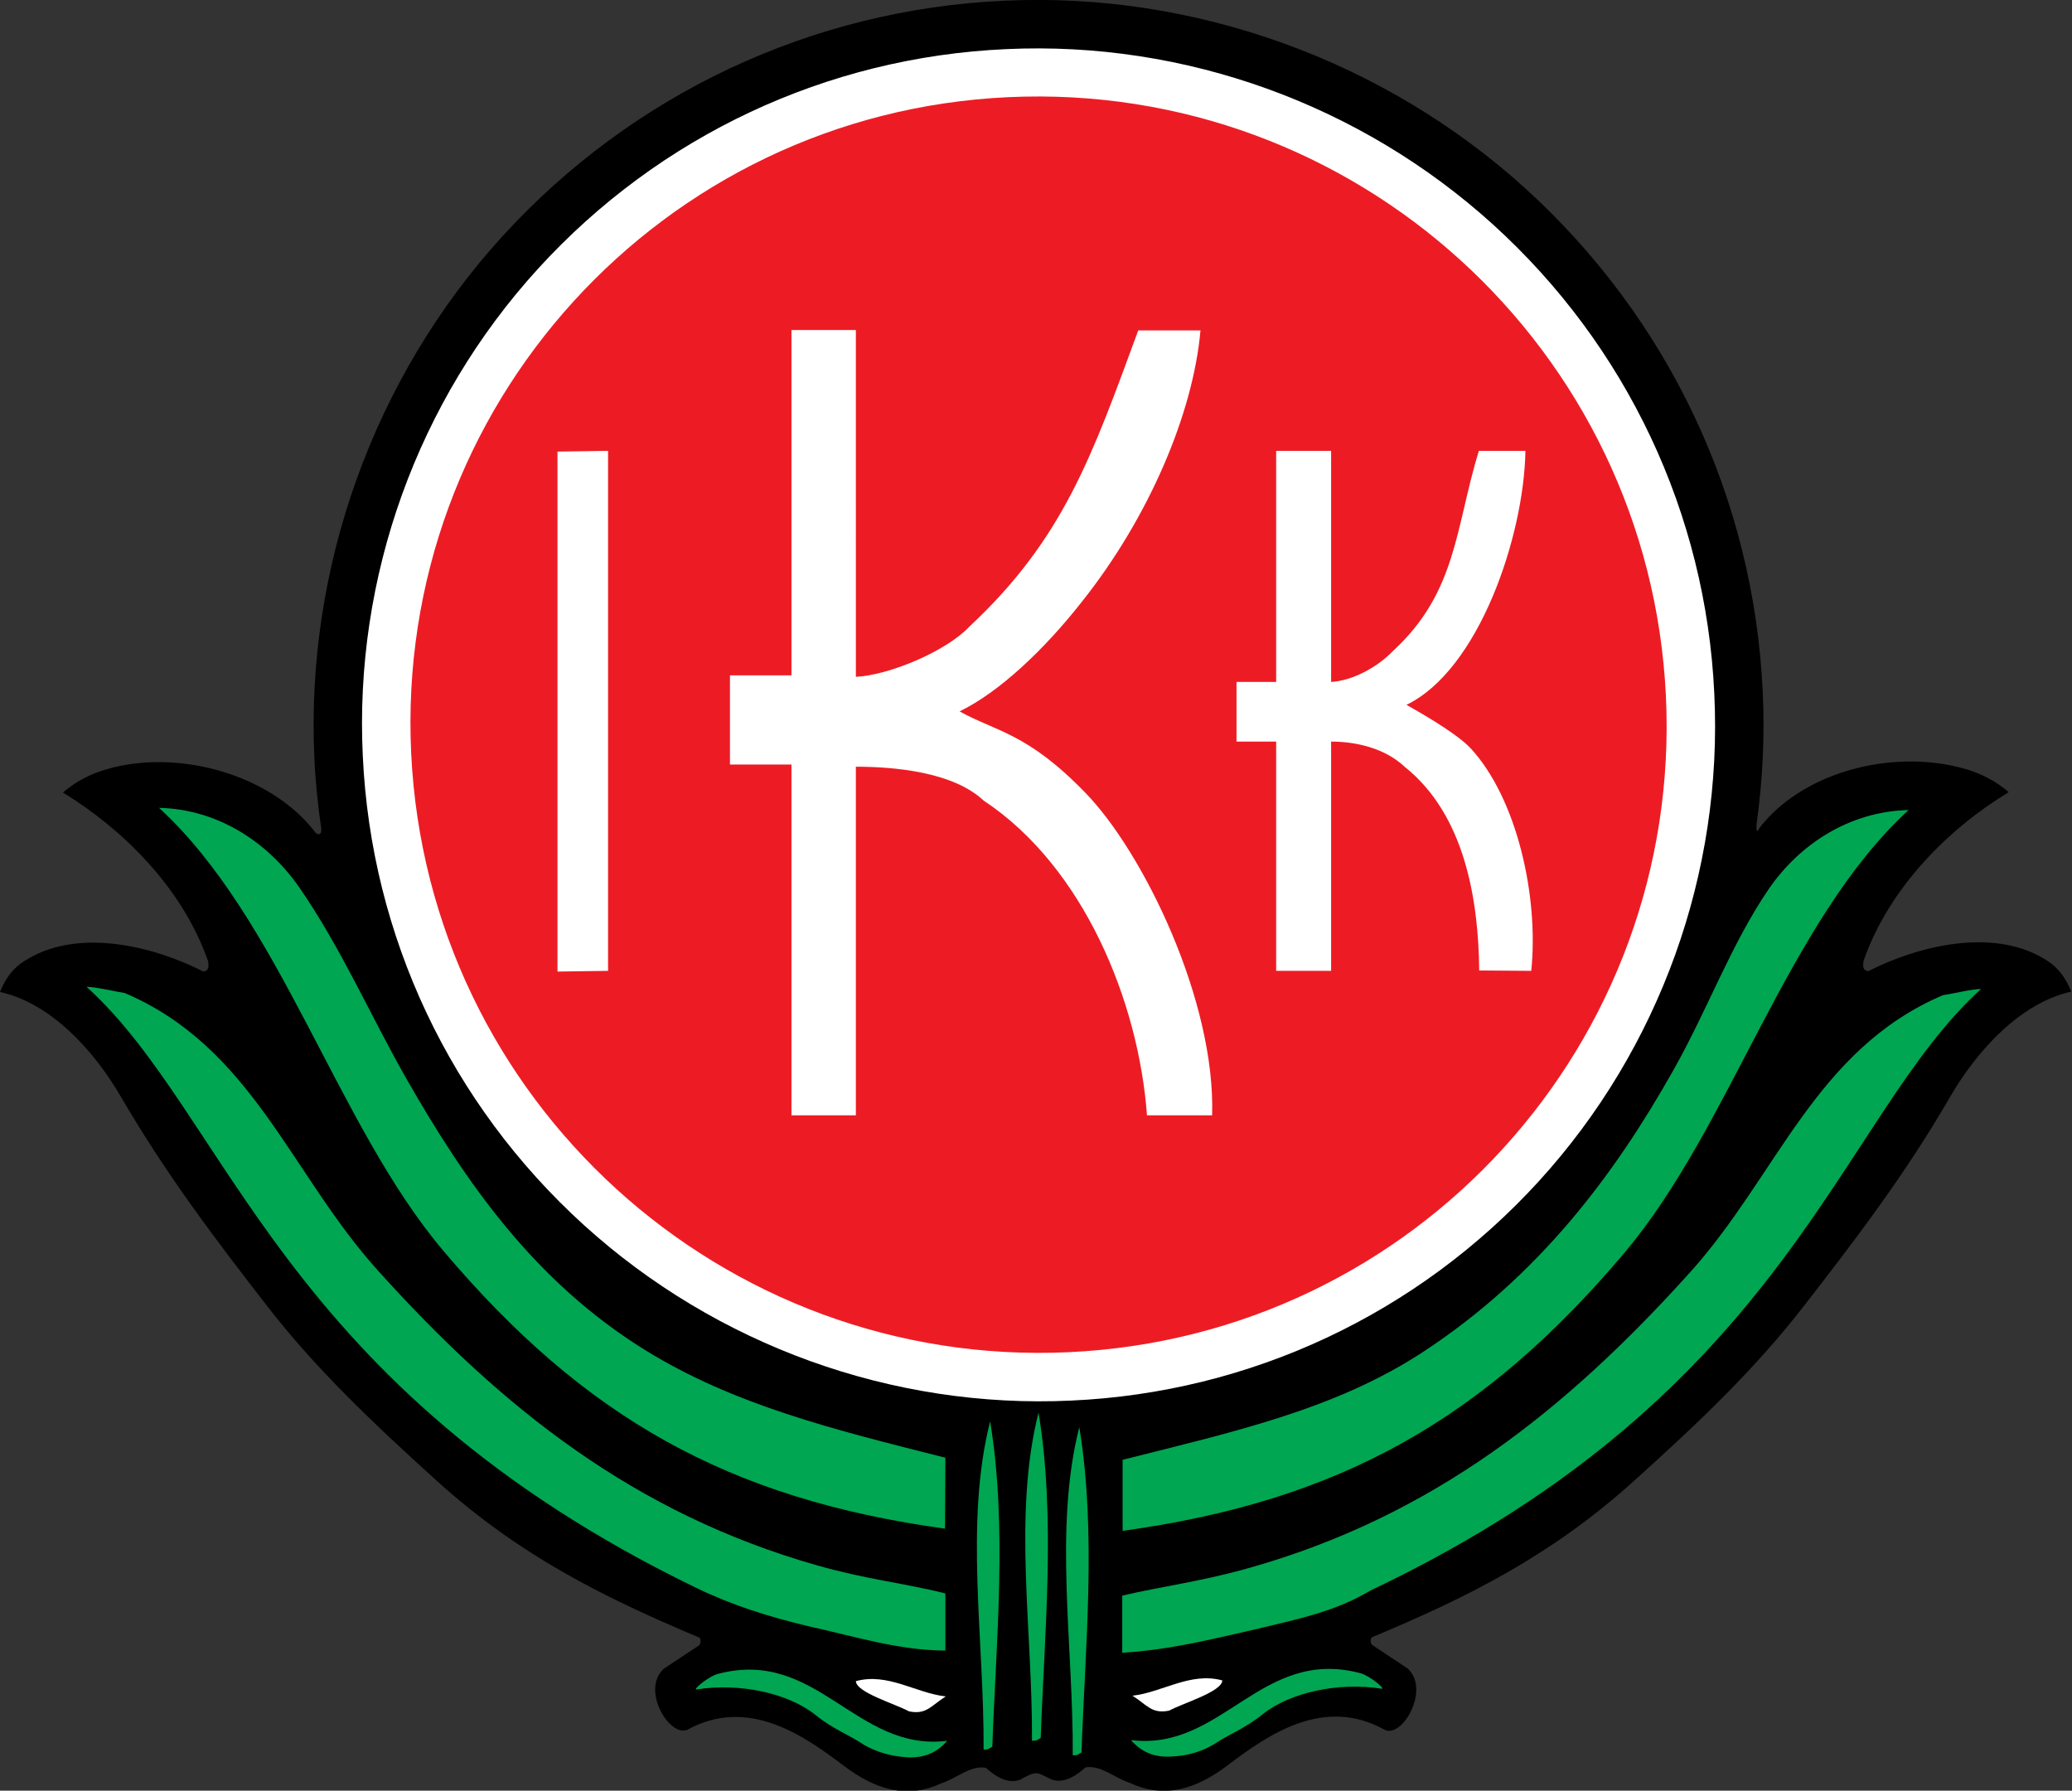
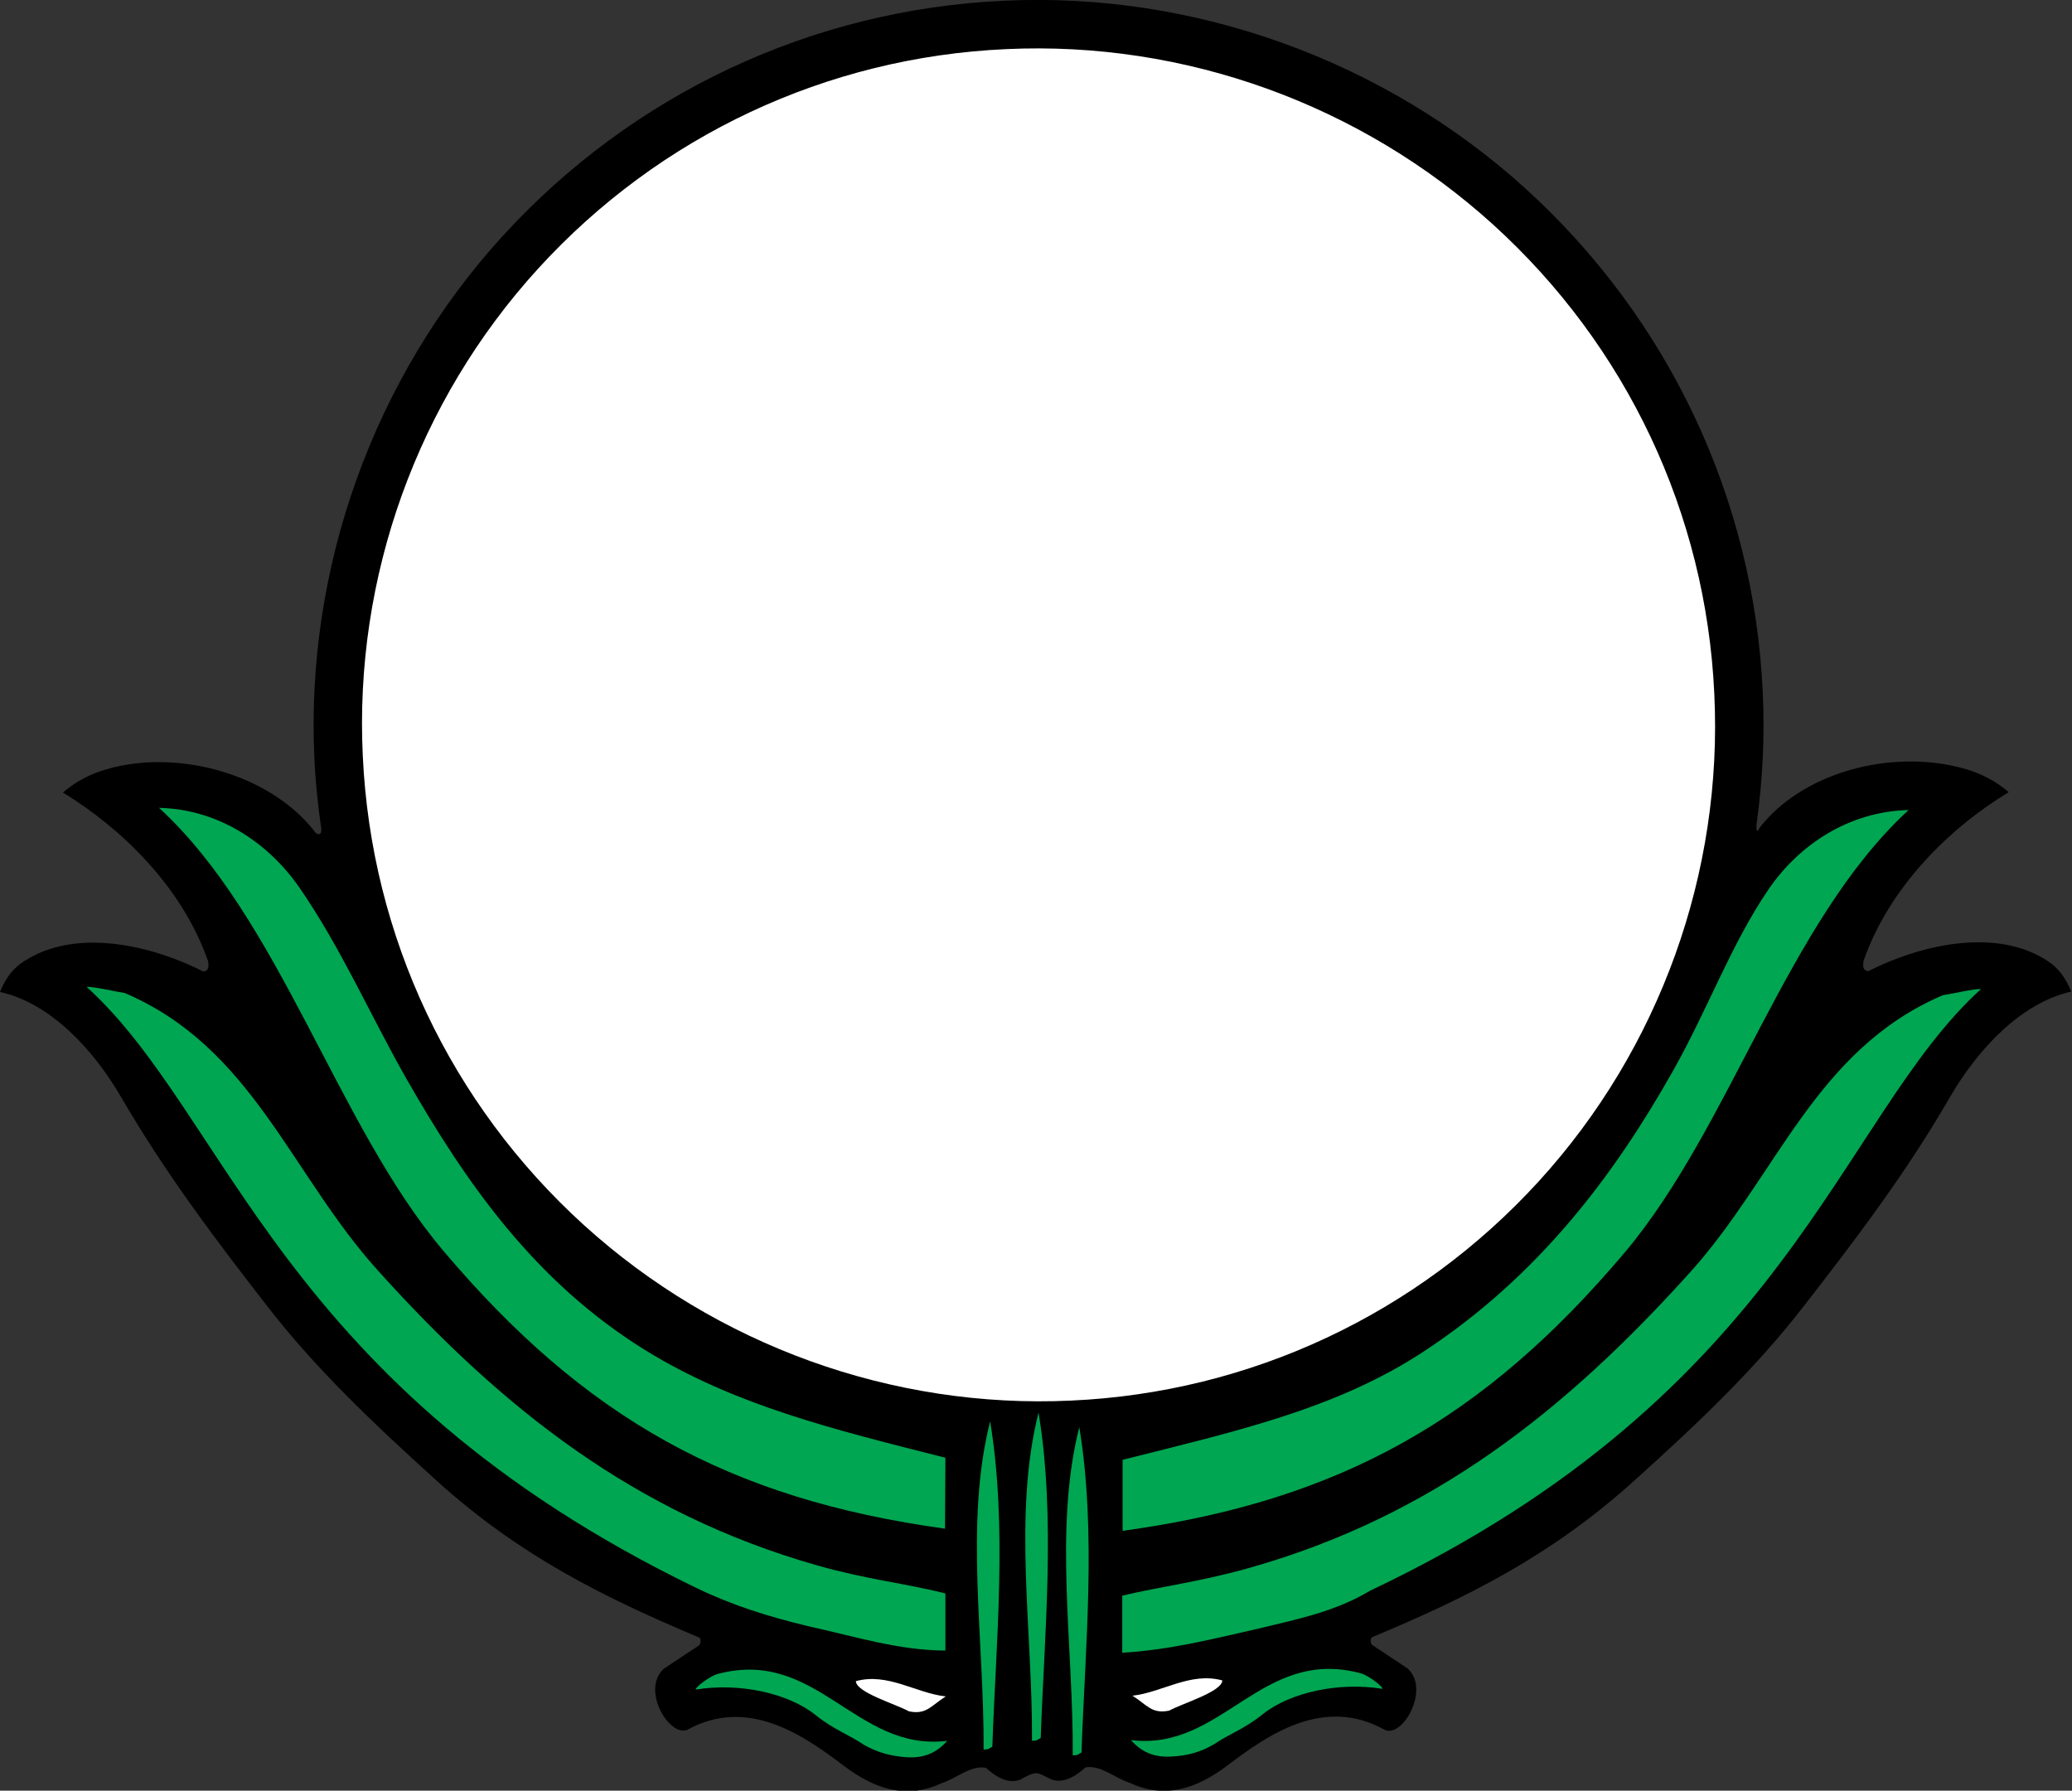
<svg xmlns="http://www.w3.org/2000/svg" version="1.1" id="Layer_1" x="0px" y="0px" viewBox="0 0 569.4 492.1" style="enable-background:new 0 0 569.4 492.1;" xml:space="preserve">
  <rect x="0" y="0" width="569.4" height="492.1" fill="#333333" stroke="none" />
  <style type="text/css">
	.st0{fill-rule:evenodd;clip-rule:evenodd;}
	.st1{fill-rule:evenodd;clip-rule:evenodd;fill:#FFFFFF;}
	.st2{fill-rule:evenodd;clip-rule:evenodd;fill:#ED1C24;}
	.st3{fill-rule:evenodd;clip-rule:evenodd;fill:#00A651;}
</style>
  <g>
    <path class="st0" d="M482.7,226.6c1.7-12.1,2.3-24.4,1.7-36.7c-2.5-53-25.9-102.4-65.2-138.1c-38.8-35.2-91-54.1-143.3-51.6   c-52.8,2.4-102.1,25.6-137.8,64.7c-35.4,38.8-54.2,91.2-51.7,143.6c0.3,6.6,1,13.2,1.9,19.3c0.1,2-1.3,1.7-2,0.5   c-11.3-14.4-33.9-21.6-52.9-17.9c-6.6,1.3-11.7,3.6-16.1,7.4c16.2,9.9,32.8,26,39.9,46.4c0.1,1.2,0.4,2.5-1.3,2.8   c-13.5-6.9-33.9-12-48.2-3.5C5.1,265,2.3,267,0,272.6c13.9,3.1,25.7,15.8,33.4,29.1c12.3,21.1,26.1,39.3,40,57.2   c13.4,17.3,28.8,31.9,46.8,48.2c22.4,20.2,45,31.6,71.9,42.9c0.5,0.1,0.6,1.3,0.1,2.1l-9.8,6.5c-6.3,5.8,1.5,18.7,6.4,16.8   c16.7-9.2,31.9,1.4,43,9.8c8.7,6.6,17.4,9.3,26.8,4.9c4.4-1.4,8-5,12.3-4.3c2,1.8,5.7,4.7,9.4,3.3c1.5-0.8,3-1.7,4.3-1.8   c1.3,0,2.8,1,4.3,1.7c3.7,1.4,7.4-1.5,9.4-3.3c4.3-0.7,7.9,2.9,12.3,4.3c9.4,4.4,18.1,1.7,26.8-4.9c11.1-8.4,26.3-19,43-9.8   c4.9,2.7,12.8-11.1,6.4-16.8l-9.8-6.5c-0.5-0.7-0.4-1.9,0.1-2.1c26.9-11.2,49.5-22.7,71.9-42.9c18.1-16.3,33.4-30.9,46.8-48.2   c13.9-17.9,27.8-36.1,40-57.2c7.7-13.3,19.6-26,33.4-29.1c-2.3-5.6-5.1-7.6-7.6-9.1c-14.3-8.5-34.7-3.4-48.2,3.5   c-1.7-0.3-1.4-1.6-1.3-2.8c7.1-20.4,23.7-36.6,39.9-46.4c-4.4-3.8-9.5-6.1-16.1-7.4c-19-3.7-41,2.7-52.3,17.1   C483,228.6,482.6,229,482.7,226.6L482.7,226.6z" />
    <path class="st1" d="M276.5,13.5c49.1-2.3,97.4,15.2,133.8,48.2c36.7,33.3,58.5,79.4,60.8,128.9c2.4,49.2-15,97.6-48.2,134   c-33.3,36.5-79.3,58.1-128.6,60.3c-49.1,2.3-97.4-15.2-133.8-48.2c-36.7-33.3-58.5-79.4-60.8-128.9c-2.4-49.2,15-97.6,48.2-134   C181.2,37.3,227.2,15.7,276.5,13.5L276.5,13.5z" />
-     <path class="st2" d="M277.1,26.7c95.2-4.4,176.1,69.2,180.7,164.5s-68.9,176-164.1,180.4C198.5,376,117.6,302.4,113,207.1   S181.9,31.1,277.1,26.7L277.1,26.7z" />
    <path class="st1" d="M420.8,266.8c2.1-20.4-3.9-47.4-16.7-61.2c-3.3-3.5-11-8.2-17.6-11.9c19.9-9.6,32.3-46.3,32.7-69.8l-12.8,0   c-6.5,21.2-6,38.8-23.6,55c-4.3,4.5-11.2,8.2-17,8.5l0-63.5l-15.1,0l0,63.5l-10.9,0l0,16.4l10.9,0l0,63l15.1,0l0-63   c6.9,0,14.8,1.8,20.3,7c16.5,13.2,20.2,36.6,20.4,55.9L420.8,266.8L420.8,266.8z" />
    <path class="st1" d="M333.1,306.6c1-31.5-18.9-72.4-34.9-88.8c-15.9-16.4-24.4-16.7-34.5-22.3c10.9-5.3,23.2-16.9,33.5-30   c18.5-23.2,30.7-51.9,32.7-74.7l-17.1,0c-12.7,34.5-20.5,57.2-46.4,81.4c-6.5,6.9-22.3,13.4-31.2,13.8V90.7l-17.7,0l0,94.9h-16.9   l0,24.5l16.9,0l0,96.4l17.7,0l0-95.8c10.5,0,26.7,1.4,35.1,9.3c27.5,18.2,42.6,55.2,44.9,86.5H333.1L333.1,306.6z" />
    <polygon class="st1" points="167.1,266.8 167.1,123.9 153.2,124.1 153.2,267 167.1,266.8  " />
    <path class="st3" d="M248.9,482.9c5.2,0.4,8.7-1.4,11.4-4.5c-25.1,3.1-35.7-25.6-63-18.4c-2.4,0.6-6.7,4.1-6,4.3   c11.7-1.9,25.2,0.9,32.8,7c5.1,4.1,9.4,5.5,13.3,8.2C241.3,481.7,245,482.6,248.9,482.9L248.9,482.9z" />
    <path class="st3" d="M322.2,482.7c-5.2,0.4-8.7-1.4-11.4-4.5c25.1,3.1,35.7-25.6,63-18.4c2.4,0.6,6.7,4.1,6,4.3   c-11.7-1.9-25.2,0.9-32.8,7c-5.1,4.1-9.4,5.5-13.3,8.2C329.8,481.6,326.1,482.5,322.2,482.7L322.2,482.7z" />
    <path class="st3" d="M271.5,480.7l1.2-0.7c1-28.8,4.2-60.3-0.6-89.4c-7.1,27.9-1.6,60.2-1.8,90.2L271.5,480.7L271.5,480.7z" />
    <path class="st3" d="M284.8,478.3l1.2-0.7c1-28.8,4.2-60.3-0.6-89.4c-7.1,27.9-1.6,60.2-1.8,90.2L284.8,478.3L284.8,478.3z" />
    <path class="st1" d="M249.8,470.3c4.8,1,6.1-1.6,10.1-4.1c-8.2-0.9-15.9-6.6-24.7-4.2C235.3,465.1,245.9,468.2,249.8,470.3   L249.8,470.3z" />
    <path class="st1" d="M321.3,470.1c-4.8,1-6.1-1.6-10.1-4.1c8.2-0.9,15.9-6.6,24.7-4.2C335.8,464.9,325.2,468,321.3,470.1   L321.3,470.1z" />
    <path class="st3" d="M259.8,453.6l0-15.7c-11-2.8-21.5-3.8-35.2-7.7c-50-14.2-86.5-43-120.8-81.1c-24-26.6-34.4-61.2-69.5-76.2   c-2.6-0.4-8.6-1.8-10.5-1.7c39.1,35.5,53,109.8,167.8,165.3c10,4.8,19.7,7.8,30.5,10.4C235.7,449.9,246.8,453.5,259.8,453.6   L259.8,453.6z" />
    <path class="st3" d="M259.8,400.6c-30.9-7.8-58.2-14.5-82.7-29.7c-30.1-18.7-49-45.7-65.5-74.6c-9.9-17.4-17.8-35.7-29.4-52.5   c-8.6-12.3-22.2-21.4-38.5-21.8c33.4,30.7,48.8,87,78.1,121.7c38.7,45.8,78.3,68.2,137.9,76.4L259.8,400.6L259.8,400.6z" />
    <path class="st3" d="M308.4,454.2l0-15.7c11-2.6,21.5-3.8,35.2-7.7c50-14.2,86.5-43,120.8-81.1c24-26.6,34.4-61.2,69.5-76.2   c2.6-0.4,8.6-1.8,10.5-1.7c-39.1,35.5-52.6,110.7-167.8,165.3c-9.5,5.7-19.7,7.8-30.5,10.4C332.5,450.6,321.4,453.4,308.4,454.2   L308.4,454.2z" />
    <path class="st3" d="M308.4,401.2c30.9-7.8,58.6-13.9,82.7-29.7c31.9-20.9,52.7-48.9,68.7-77.3c9.6-17,15.8-34.5,26.2-49.8   c8.5-12.4,22.2-21.4,38.5-21.8c-33.4,30.7-48.8,87-78.1,121.7c-38.7,45.8-78.3,68.2-137.9,76.4V401.2L308.4,401.2z" />
    <path class="st3" d="M296,482.3l1.2-0.7c1-28.8,4.2-60.3-0.6-89.4c-7.1,27.9-1.6,60.2-1.8,90.2L296,482.3L296,482.3z" />
  </g>
</svg>